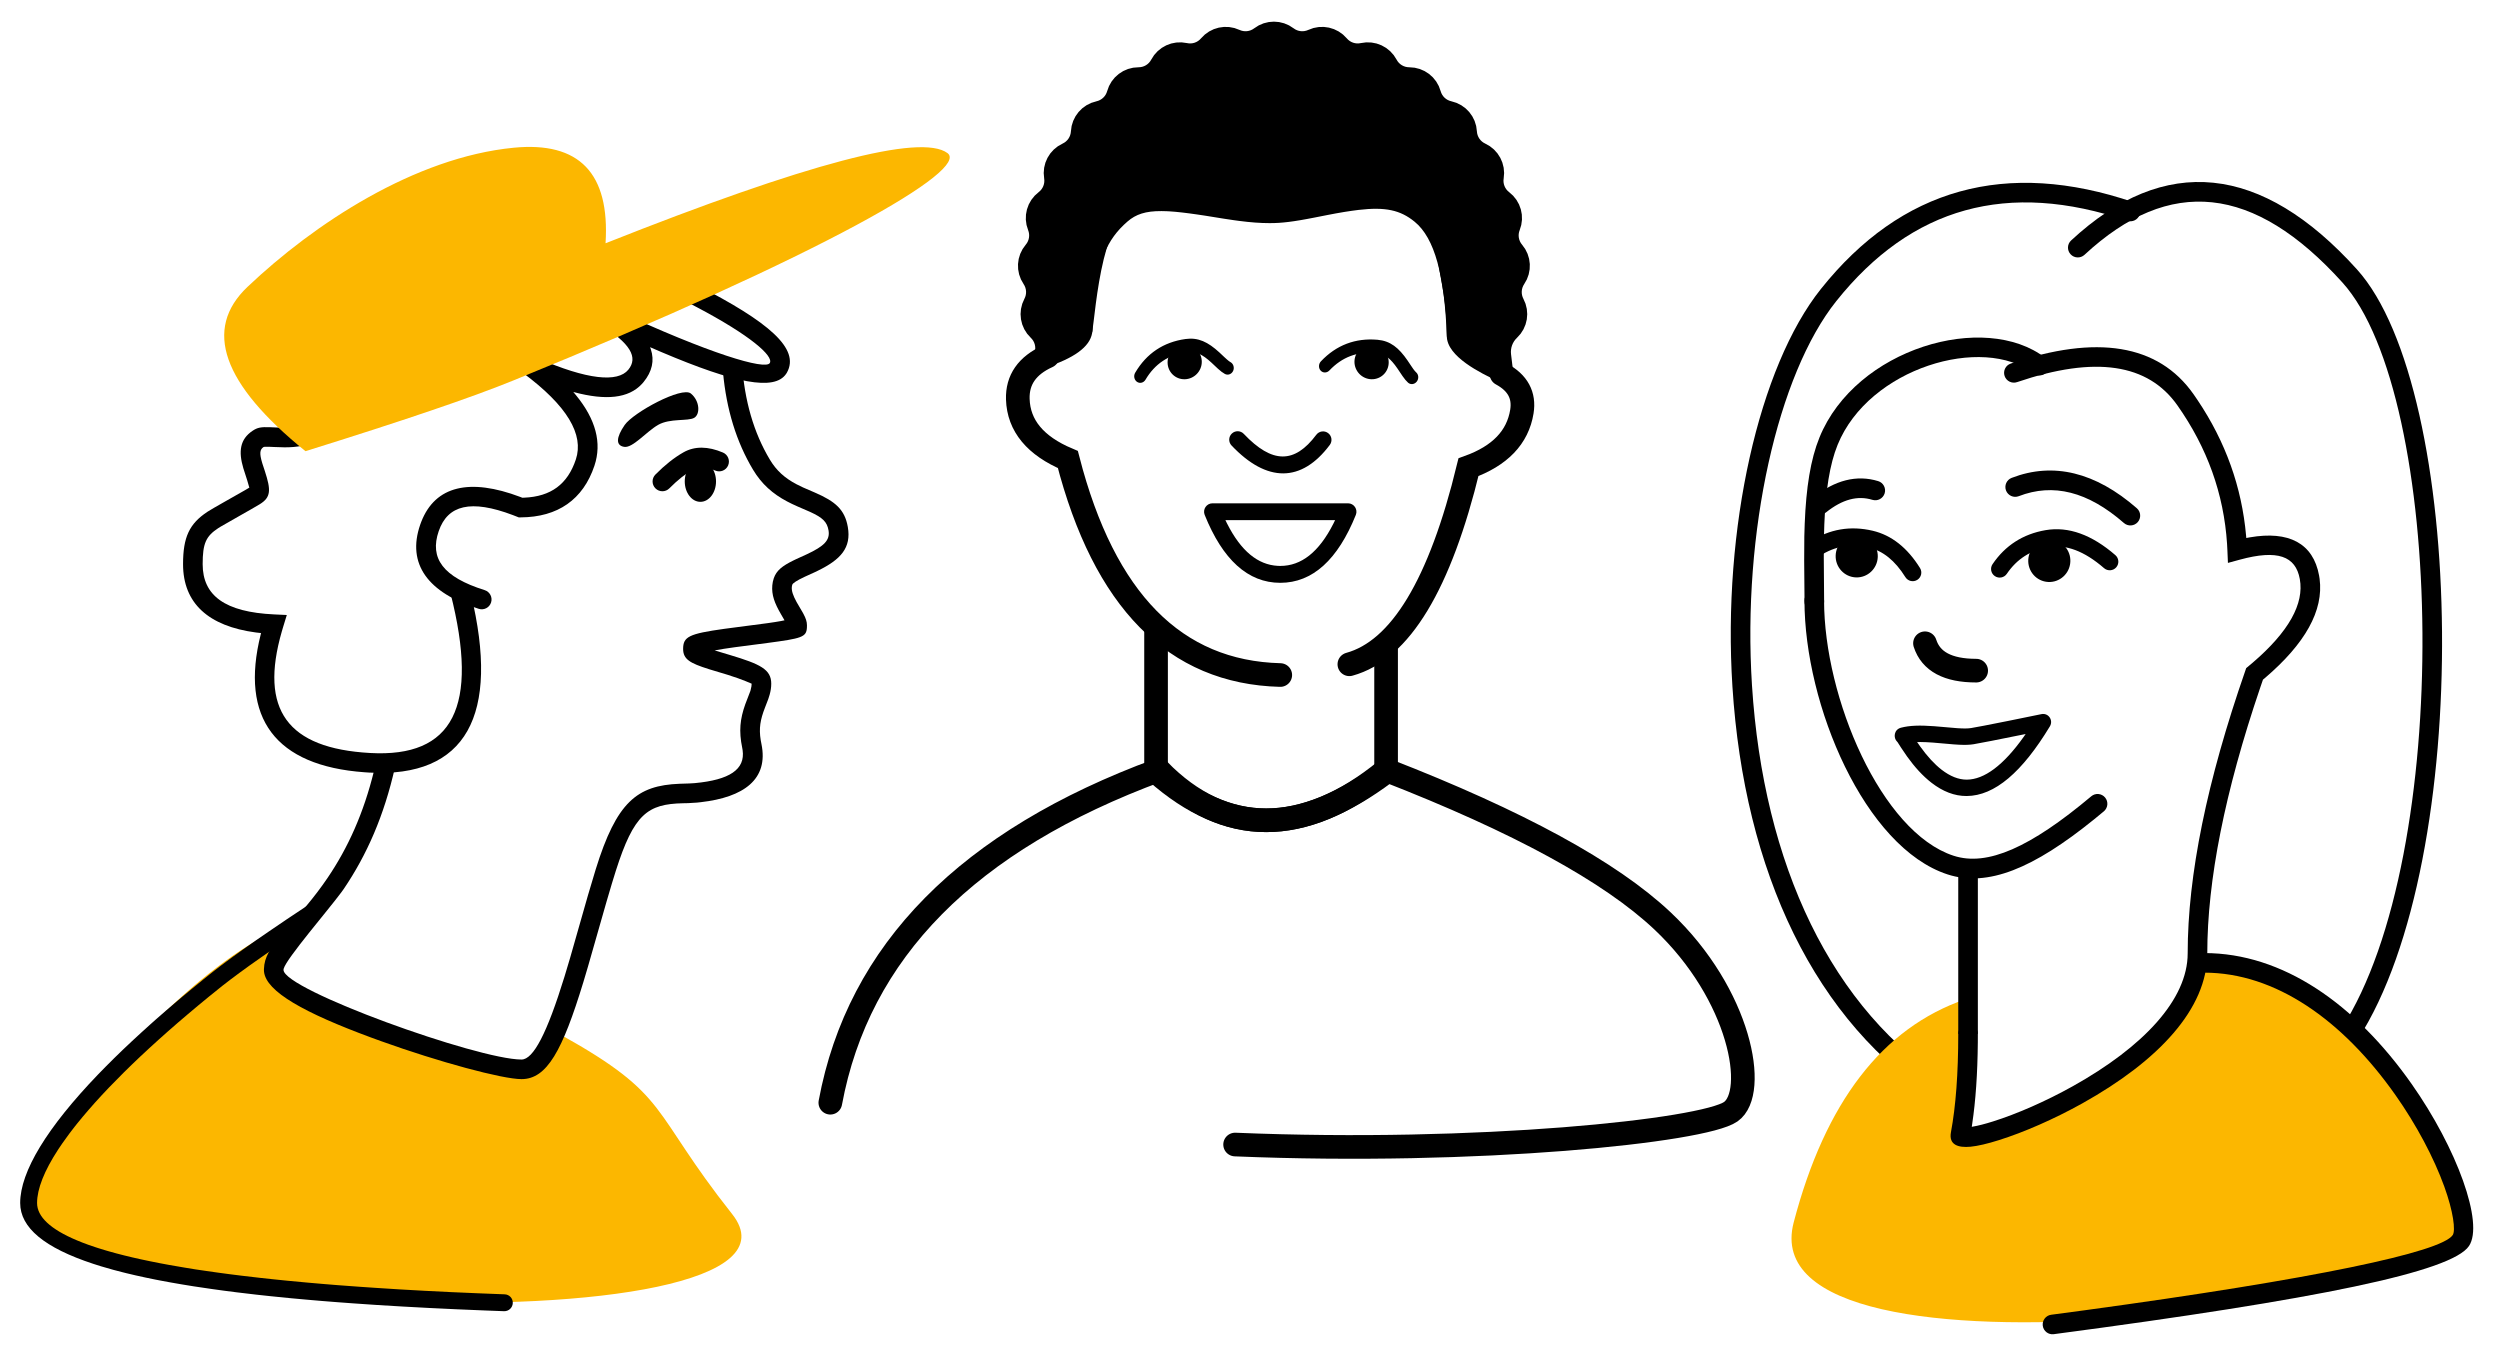
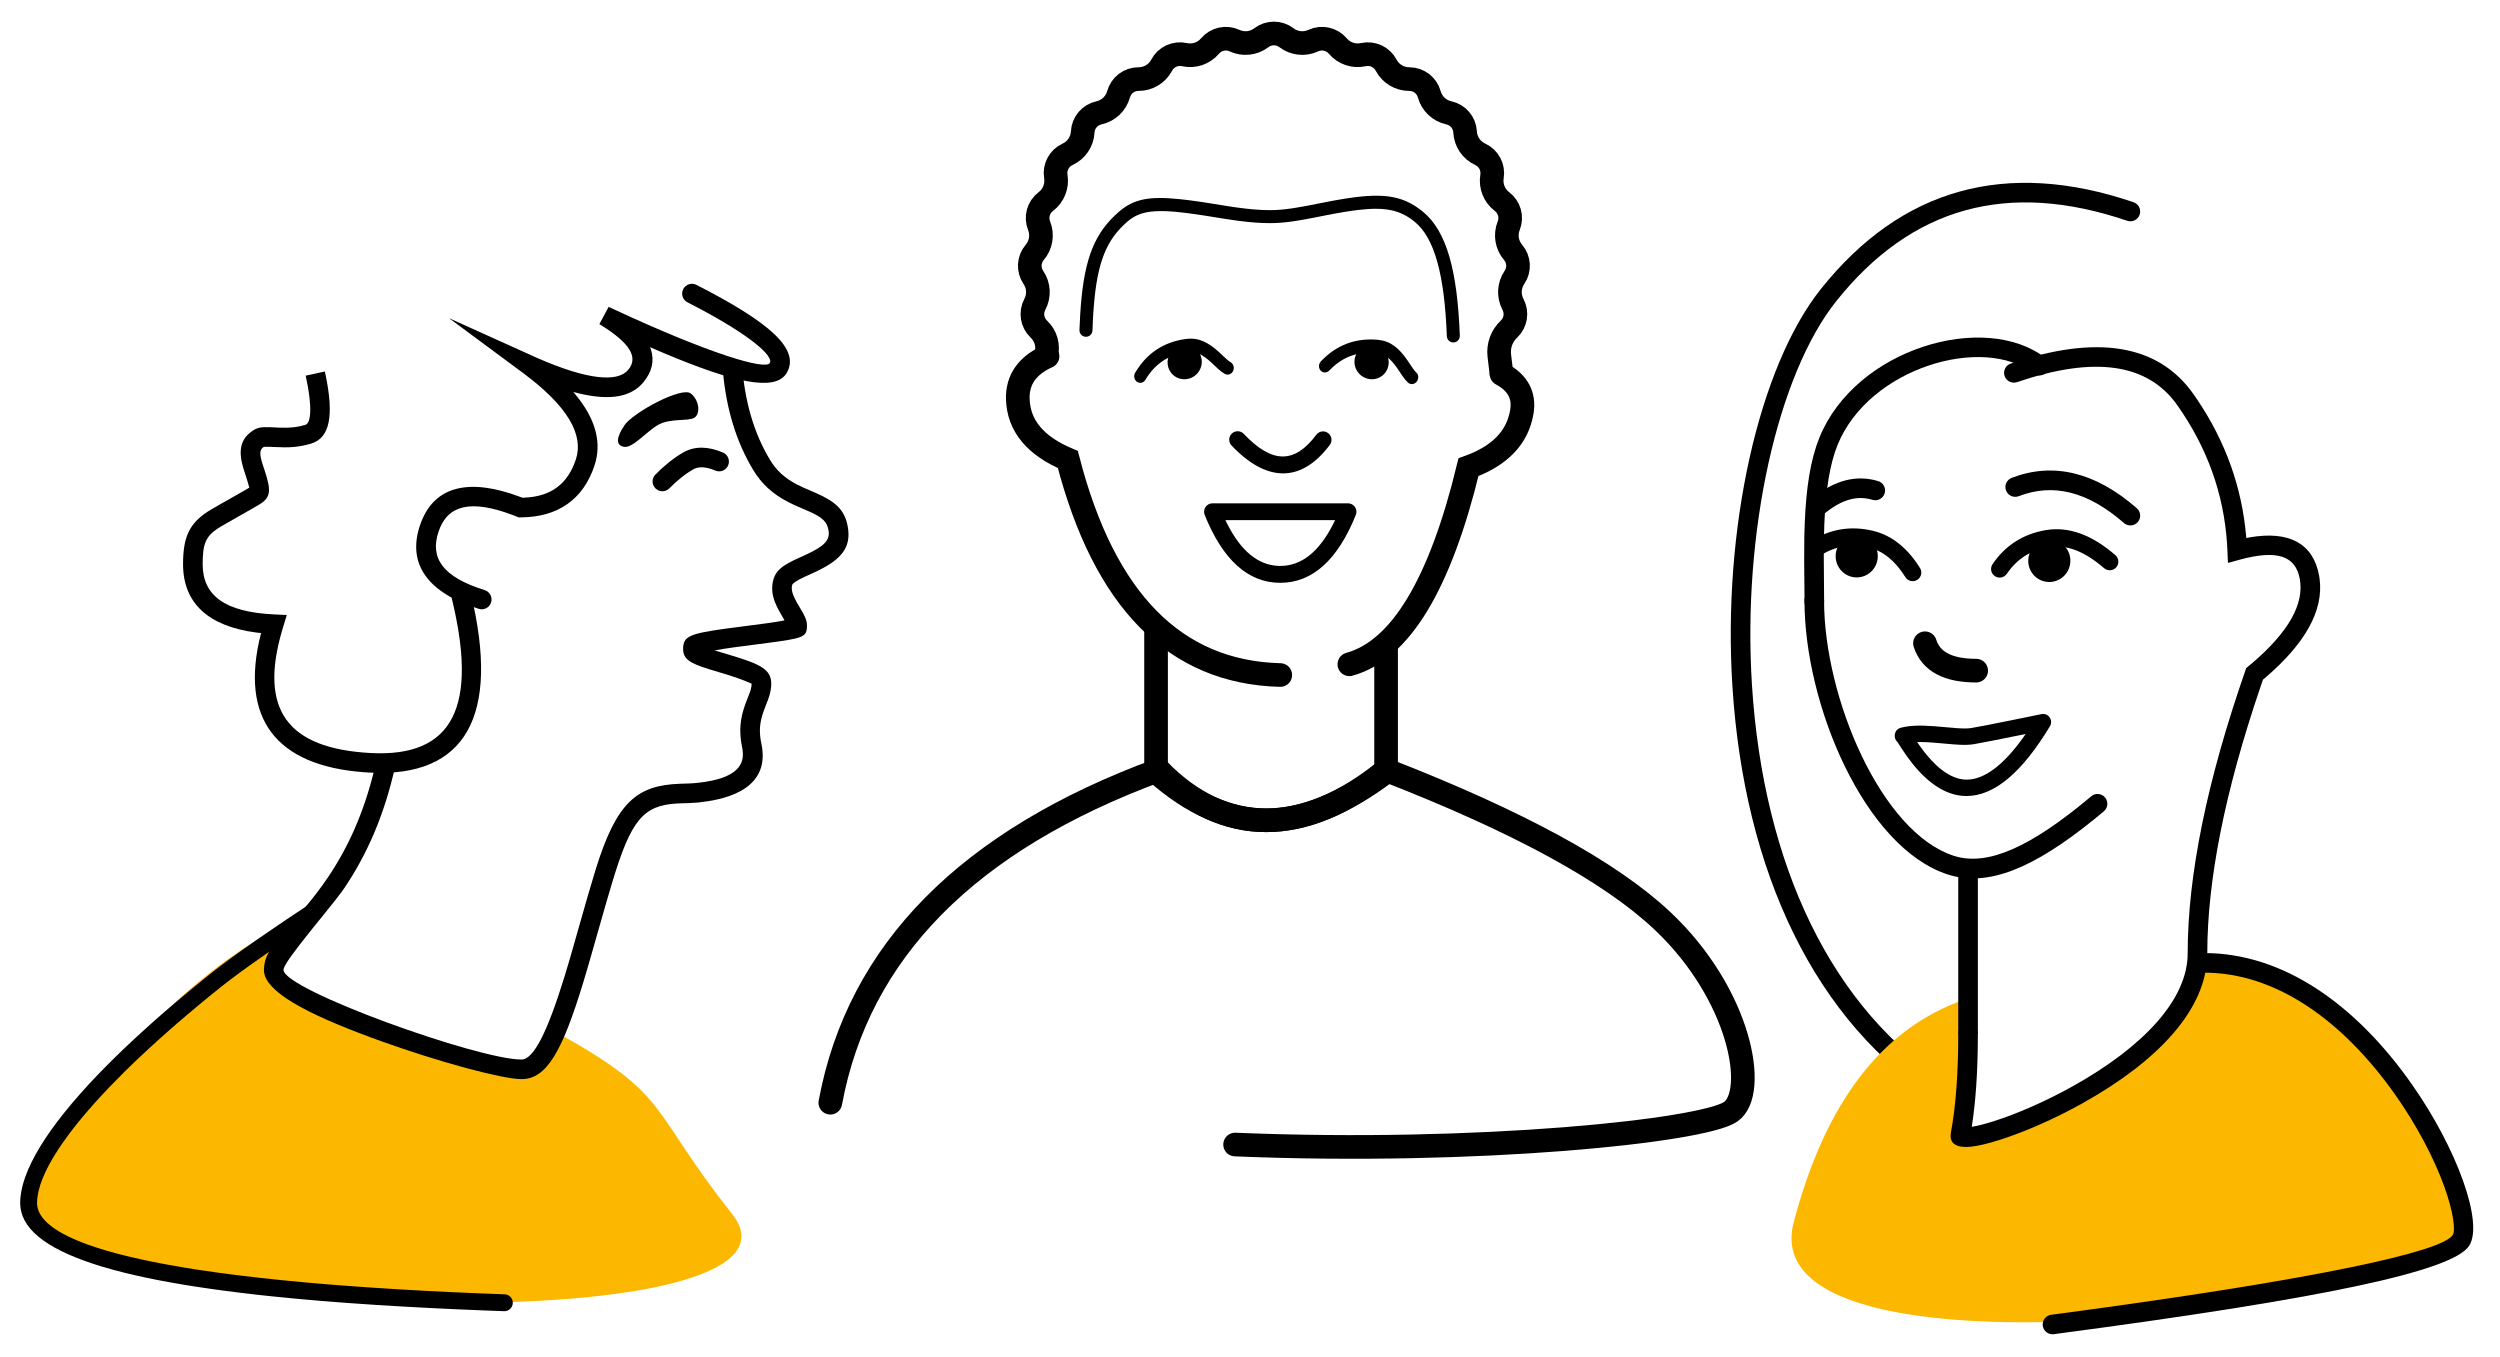
<svg xmlns="http://www.w3.org/2000/svg" width="140" height="76" viewBox="0 0 140 76" fill="none">
-   <path d="M131.99 15.086C126.649 9.169 121.224 8.602 115.982 13.466C115.76 13.671 115.747 14.018 115.954 14.24C116.159 14.464 116.507 14.476 116.73 14.271C121.499 9.845 126.225 10.337 131.176 15.821C136.902 22.165 137.417 47.862 131.122 57.599C130.958 57.854 131.03 58.193 131.285 58.358C131.539 58.523 131.879 58.45 132.043 58.195C138.596 48.063 138.069 21.819 131.99 15.087V15.086Z" fill="black" />
  <path d="M119.479 11.325C112.357 8.904 106.48 10.531 101.97 16.183C98.506 20.525 96.449 29.585 97.016 38.452C97.674 48.743 101.604 57.284 108.703 61.723C108.96 61.884 109.299 61.805 109.46 61.55C109.62 61.291 109.542 60.953 109.284 60.792C102.529 56.568 98.748 48.353 98.111 38.381C97.56 29.766 99.558 20.967 102.828 16.868C107.045 11.583 112.436 10.09 119.125 12.364C119.411 12.461 119.724 12.308 119.821 12.021C119.919 11.734 119.765 11.422 119.479 11.325Z" fill="black" />
  <path fill-rule="evenodd" clip-rule="evenodd" d="M110.046 55.965C105.407 57.566 102.208 61.731 100.446 68.458C97.804 78.551 139.269 72.722 138.073 68.458C135.533 59.403 130.797 54.554 123.863 53.911C123.024 55.12 121.933 56.449 120.591 57.897C119.249 59.346 115.734 61.273 110.046 63.679V55.965Z" fill="#FCB700" />
  <path d="M122.833 22.069C120.86 19.268 117.403 18.726 112.601 20.36C112.314 20.457 112.161 20.769 112.258 21.056C112.356 21.343 112.668 21.497 112.955 21.399C117.345 19.905 120.292 20.368 121.935 22.701C123.607 25.075 124.532 27.655 124.715 30.452L124.735 30.835L124.764 31.523L125.428 31.342C127.549 30.764 128.555 31.14 128.789 32.426C129.039 33.801 128.183 35.372 126.131 37.127L125.787 37.414L125.738 37.558C123.588 43.74 122.51 49.015 122.51 53.391C122.51 55.978 120.022 58.626 116.077 60.828C114.557 61.677 112.929 62.386 111.609 62.8C111.16 62.943 110.772 63.041 110.477 63.091L110.419 63.102L110.445 62.925C110.638 61.637 110.742 60.122 110.758 58.378L110.76 57.897C110.76 57.594 110.515 57.348 110.211 57.348C109.908 57.348 109.662 57.594 109.662 57.898C109.662 60.108 109.525 61.944 109.253 63.405C109.12 64.114 109.66 64.282 110.353 64.216C110.749 64.178 111.295 64.051 111.939 63.847C113.332 63.409 115.027 62.671 116.613 61.787C120.874 59.408 123.608 56.497 123.608 53.391C123.608 49.294 124.593 44.336 126.567 38.523L126.726 38.06L126.843 37.963C129.087 36.043 130.132 34.196 129.898 32.413L129.869 32.23C129.539 30.417 128.166 29.715 125.992 30.091L125.792 30.128L125.782 30.006C125.541 27.279 124.633 24.742 123.061 22.402L122.833 22.069Z" fill="black" />
  <path d="M109.662 48.886V57.897H110.76V48.886H109.662ZM114.54 20.043C111.146 17.414 103.915 19.514 101.891 24.497C101.389 25.732 101.143 27.31 101.064 29.324L101.042 30.03C101.034 30.445 101.032 30.879 101.034 31.418L101.054 33.704C101.054 34.007 101.299 34.254 101.603 34.254C101.906 34.254 102.151 34.007 102.151 33.704L102.132 31.198C102.13 30.479 102.138 29.951 102.162 29.365C102.236 27.469 102.463 26.003 102.907 24.909C104.663 20.591 111.056 18.733 113.868 20.911C114.108 21.096 114.453 21.053 114.638 20.813C114.824 20.573 114.781 20.228 114.54 20.043ZM119.663 28.462C117.352 26.446 114.992 25.858 112.653 26.761C112.37 26.87 112.229 27.189 112.338 27.471C112.448 27.754 112.766 27.895 113.048 27.787C114.977 27.04 116.918 27.523 118.94 29.289C119.169 29.489 119.515 29.465 119.715 29.238C119.914 29.009 119.891 28.662 119.663 28.462Z" fill="black" />
  <path d="M101.571 27.838C102.759 26.888 103.976 26.575 105.176 26.942C105.466 27.029 105.629 27.337 105.541 27.626C105.452 27.916 105.146 28.079 104.855 27.991C104.029 27.738 103.179 27.958 102.257 28.694C102.02 28.884 101.675 28.847 101.486 28.609C101.296 28.373 101.335 28.026 101.571 27.838ZM38.998 15.952C38.728 15.815 38.398 15.922 38.26 16.192C38.122 16.462 38.229 16.793 38.499 16.93L39.015 17.198C42.018 18.781 43.328 19.937 43.11 20.327C42.878 20.743 39.727 19.809 34.395 17.329L34.084 17.184L33.565 18.15C35.329 19.23 35.744 20.024 35.186 20.704C34.593 21.429 32.892 21.277 30.089 20.048L29.823 19.929L25.146 17.817L29.27 20.872C31.774 22.724 32.711 24.343 32.247 25.731C31.785 27.116 30.853 27.808 29.35 27.87L29.249 27.873L29.132 27.827C26.313 26.762 24.378 27.198 23.591 29.22L23.531 29.383C22.772 31.579 23.955 33.2 26.813 34.095C27.102 34.187 27.411 34.025 27.501 33.735C27.592 33.446 27.431 33.138 27.142 33.047C24.812 32.318 24.043 31.265 24.569 29.741C25.072 28.282 26.363 27.953 28.724 28.846L29.048 28.973H29.155C31.238 28.963 32.654 27.976 33.289 26.078C33.717 24.796 33.358 23.481 32.258 22.134L32.103 21.949L32.15 21.962C33.933 22.438 35.197 22.308 35.945 21.503L36.036 21.4C36.526 20.802 36.653 20.185 36.448 19.564L36.404 19.442L37.041 19.717C41.175 21.47 43.377 21.909 44.027 20.93L44.069 20.863C44.812 19.531 43.058 18.026 38.998 15.952Z" fill="black" />
  <path d="M40.485 25.342C39.656 24.989 38.904 24.973 38.273 25.332C37.759 25.623 37.236 26.037 36.704 26.574C36.49 26.789 36.491 27.136 36.707 27.35C36.922 27.564 37.269 27.564 37.483 27.348C37.949 26.88 38.394 26.525 38.815 26.287C39.117 26.115 39.517 26.124 40.056 26.352C40.335 26.471 40.658 26.342 40.776 26.062C40.894 25.783 40.764 25.461 40.485 25.342ZM18.191 20.802L17.119 21.038C17.513 22.822 17.409 23.701 17.101 23.792C16.616 23.934 16.23 23.968 15.654 23.948L15.137 23.924C14.613 23.905 14.423 23.939 14.148 24.122C13.429 24.6 13.351 25.288 13.625 26.216L13.844 26.899C13.946 27.228 13.956 27.311 13.963 27.306L13.751 27.433C13.127 27.795 11.878 28.485 11.614 28.661C10.605 29.331 10.251 30.073 10.251 31.594C10.251 33.783 11.674 35.066 14.329 35.419L14.62 35.452L14.6 35.527C13.424 40.218 15.424 42.886 20.412 43.247L20.668 43.264C26.103 43.568 28.02 40.072 26.367 33.248L26.293 32.95L25.228 33.22C26.851 39.608 25.369 42.427 20.729 42.168C16.09 41.909 14.515 39.744 15.785 35.349L15.854 35.116L16.061 34.44L15.354 34.407C12.596 34.279 11.349 33.353 11.349 31.593C11.349 30.422 11.536 30.03 12.221 29.576L12.361 29.49C12.822 29.216 14.073 28.524 14.533 28.245C15.185 27.849 15.177 27.445 14.831 26.378L14.698 25.974L14.678 25.907C14.524 25.388 14.549 25.174 14.756 25.036C14.778 25.022 14.852 25.014 15.066 25.02L15.37 25.033C16.189 25.077 16.718 25.047 17.408 24.846C18.504 24.526 18.692 23.219 18.24 21.031L18.191 20.802Z" fill="black" />
  <path fill-rule="evenodd" clip-rule="evenodd" d="M28.72 60.273C29.885 60.586 30.631 57.516 31.38 57.934C37.596 61.396 36.352 62.12 40.998 67.985C47.142 75.739 -3.045 73.966 1.954 65.802C6.772 57.934 13.087 52.758 16.494 51.677C16.928 51.538 16.26 52.312 16.494 52.595C16.947 53.141 14.765 54.694 15.375 55.33C15.673 55.639 18.923 56.317 19.307 56.641C21.784 58.734 25.873 59.506 28.72 60.273Z" fill="#FCB700" />
  <path d="M17.921 50.812C17.777 50.594 17.483 50.534 17.266 50.679L16.084 51.464L15.016 52.19L14.289 52.691L13.625 53.158L13.024 53.59L12.659 53.859L12.322 54.111L12.013 54.349L11.732 54.571L11.408 54.831L10.774 55.349L10.16 55.859C10.06 55.943 9.959 56.028 9.86 56.113L9.274 56.613L8.707 57.108L8.431 57.354L7.894 57.84L7.376 58.318C7.206 58.476 7.04 58.634 6.877 58.789L6.399 59.253C6.243 59.407 6.09 59.56 5.94 59.711L5.501 60.16C2.644 63.134 1.13 65.606 1.13 67.368C1.13 68.749 2.487 69.875 5.221 70.774L5.652 70.911C5.873 70.978 6.103 71.044 6.34 71.109L6.826 71.236L7.077 71.299L7.595 71.421L8.136 71.54L8.698 71.656L8.987 71.712L9.582 71.822L10.199 71.929L10.838 72.033L11.837 72.181L12.529 72.277L13.245 72.369L14.359 72.501L15.129 72.584L15.522 72.624L16.326 72.704L17.151 72.779L17.998 72.852L18.868 72.921L19.759 72.987L21.137 73.081L22.566 73.167L24.043 73.247L25.571 73.32L27.148 73.386L28.228 73.427C28.488 73.435 28.707 73.231 28.716 72.971C28.727 72.709 28.522 72.49 28.261 72.482L26.724 72.422L25.231 72.357L23.785 72.285L22.385 72.206L21.031 72.12L20.154 72.06L18.877 71.966L18.052 71.898L17.246 71.828L16.078 71.719L15.325 71.642L14.592 71.563L13.531 71.439L12.851 71.354L12.19 71.265L11.55 71.174L10.931 71.083L10.334 70.985L9.475 70.837L8.929 70.735L8.404 70.63L7.9 70.524L7.416 70.415L6.953 70.303L6.511 70.189L6.09 70.072L5.887 70.013L5.497 69.893L5.31 69.832L4.952 69.71L4.614 69.584L4.299 69.456C2.82 68.835 2.076 68.133 2.076 67.369C2.076 66.577 2.479 65.563 3.262 64.365L3.496 64.019C3.618 63.843 3.748 63.663 3.885 63.48L4.17 63.109L4.32 62.92L4.636 62.535C4.744 62.406 4.856 62.275 4.971 62.142L5.326 61.739L5.701 61.328L6.096 60.909C6.366 60.627 6.648 60.34 6.944 60.047L7.398 59.604L7.869 59.154L8.361 58.697L8.871 58.233L9.4 57.761L9.948 57.282L10.514 56.799L11.098 56.308L11.701 55.811L12.457 55.202L12.9 54.86L13.408 54.481L13.978 54.067L14.614 53.619L15.072 53.298L16.073 52.613L16.898 52.057L17.787 51.466C18.005 51.324 18.064 51.029 17.921 50.812Z" fill="black" />
-   <path fill-rule="evenodd" clip-rule="evenodd" d="M17.107 25.266C12.449 21.5 11.366 18.434 13.859 16.066C17.598 12.515 23.246 8.811 28.763 8.273C32.442 7.914 34.158 9.697 33.911 13.623C45.183 9.148 51.566 7.465 53.059 8.573C54.307 9.499 46.285 14.172 28.703 21.324C26.401 22.261 22.535 23.575 17.107 25.266Z" fill="#FCB700" />
-   <path d="M39.222 28.103C38.738 28.103 38.346 27.592 38.346 26.96C38.346 26.33 38.738 25.819 39.222 25.819C39.706 25.819 40.097 26.33 40.097 26.96C40.097 27.592 39.706 28.103 39.222 28.103Z" fill="black" />
  <path fill-rule="evenodd" clip-rule="evenodd" d="M34.952 25.024C34.471 24.946 34.504 24.491 34.982 23.799C35.459 23.106 38.183 21.622 38.689 22.037C39.194 22.452 39.22 23.2 38.874 23.399C38.529 23.599 37.523 23.413 36.859 23.791C36.196 24.169 35.432 25.105 34.952 25.024Z" fill="black" />
  <path d="M114.794 40.675C113.241 43.242 111.703 44.567 110.133 44.577C109.443 44.582 108.789 44.316 108.171 43.84C107.671 43.454 107.222 42.955 106.797 42.364C106.675 42.193 106.577 42.05 106.455 41.861L106.256 41.55L106.238 41.535C106.011 41.314 106.061 40.855 106.453 40.752C106.943 40.625 107.497 40.609 108.302 40.667L109.616 40.779C109.968 40.802 110.216 40.8 110.387 40.77L111.117 40.636C111.811 40.504 112.88 40.287 114.322 39.991C114.711 39.912 115 40.331 114.794 40.675ZM113.324 41.267L113.437 41.105L111.526 41.488C111.062 41.58 110.727 41.642 110.521 41.677C110.301 41.713 110.043 41.721 109.712 41.705L109.416 41.686L108.233 41.584C107.973 41.566 107.742 41.554 107.539 41.553L107.359 41.557L107.541 41.816C107.92 42.343 108.314 42.782 108.735 43.108C109.208 43.471 109.678 43.663 110.144 43.66C111.114 43.652 112.184 42.869 113.324 41.267ZM41.551 20.362C41.691 22.45 42.213 24.239 43.112 25.739C43.483 26.36 43.95 26.771 44.593 27.112C44.708 27.173 44.829 27.232 44.966 27.295L45.636 27.585C46.78 28.081 47.309 28.538 47.478 29.511C47.68 30.674 47.085 31.334 45.796 31.962L45.624 32.045L45.061 32.301C44.603 32.515 44.396 32.663 44.371 32.737C44.356 32.781 44.346 32.826 44.342 32.874C44.323 33.089 44.407 33.344 44.608 33.712L44.967 34.328L44.992 34.375C45.121 34.616 45.19 34.808 45.19 35.019L45.187 35.143C45.16 35.685 44.891 35.752 42.964 36.008L41.149 36.245C40.698 36.307 40.355 36.36 40.066 36.415L40.02 36.423L40.88 36.681C42.579 37.191 43.19 37.487 43.19 38.286C43.19 38.491 43.159 38.692 43.1 38.903C43.079 38.982 43.053 39.06 43.023 39.147L42.908 39.447L42.837 39.631C42.577 40.3 42.491 40.779 42.601 41.452L42.64 41.659C43.052 43.643 41.649 44.649 39.239 44.923L39.029 44.946C38.87 44.961 38.734 44.968 38.531 44.976L38.246 44.982C36.266 45.027 35.502 45.576 34.485 48.768L34.264 49.483C34.166 49.809 34.064 50.153 33.955 50.53L32.928 54.124L32.667 55.002C31.496 58.84 30.628 60.431 29.206 60.431C28.13 60.431 24.578 59.469 21.355 58.31L20.774 58.099C17.075 56.732 14.89 55.537 14.784 54.403L14.78 54.315L14.782 54.251C14.805 53.615 15.107 53.102 15.875 52.205L16.549 51.437C16.77 51.187 16.946 50.982 17.121 50.773C17.574 50.233 17.97 49.714 18.347 49.158C19.491 47.468 20.363 45.541 20.945 43.167L21.051 42.717L22.122 42.957C21.511 45.676 20.547 47.865 19.255 49.774L19.122 49.96C18.364 50.985 16.056 53.659 15.888 54.24L15.878 54.293L15.877 54.315C15.877 55.425 26.754 59.334 29.206 59.334C29.868 59.334 30.635 57.861 31.611 54.694L31.925 53.645L32.924 50.142C33.081 49.604 33.222 49.133 33.361 48.68C34.528 44.917 35.665 43.985 38.053 43.891L38.59 43.874C38.687 43.87 38.767 43.866 38.846 43.859L38.927 43.853C40.834 43.673 41.745 43.099 41.586 42.003L41.565 41.883C41.369 40.938 41.443 40.261 41.735 39.44L42.023 38.689L42.042 38.609C42.077 38.487 42.092 38.385 42.092 38.286L41.745 38.14C41.515 38.048 41.176 37.922 40.735 37.785L39.775 37.496L39.678 37.466C38.654 37.14 38.255 36.927 38.255 36.34C38.255 35.656 38.579 35.491 40.559 35.215L42.996 34.895C43.294 34.852 43.535 34.816 43.731 34.779L43.933 34.738L43.742 34.408C43.374 33.778 43.202 33.312 43.249 32.777C43.261 32.643 43.288 32.512 43.332 32.382C43.481 31.949 43.806 31.692 44.433 31.385L44.597 31.306L45.161 31.049C46.161 30.584 46.491 30.249 46.397 29.698C46.314 29.224 46.073 28.989 45.36 28.664L44.666 28.363C44.445 28.266 44.259 28.177 44.078 28.081C43.27 27.654 42.652 27.108 42.17 26.303C41.24 24.751 40.68 22.933 40.489 20.855L40.455 20.437L41.551 20.362Z" fill="black" />
  <path d="M101.599 33.072C101.902 33.072 102.148 33.318 102.148 33.622C102.148 39.078 105.344 46.603 109.403 47.922C111.29 48.535 113.706 47.452 117.111 44.592C117.343 44.397 117.689 44.427 117.884 44.659C118.079 44.892 118.049 45.238 117.817 45.433L117.273 45.881C113.872 48.635 111.311 49.697 109.064 48.967C104.432 47.461 101.05 39.5 101.05 33.621C101.05 33.318 101.295 33.072 101.599 33.072ZM123.444 53.372C127.826 53.372 131.887 56.208 135.043 60.69C137.594 64.31 139.112 68.511 138.264 69.775C137.296 71.219 129.824 72.755 115.011 74.714C114.711 74.755 114.435 74.543 114.395 74.243C114.355 73.942 114.566 73.666 114.866 73.626L116.763 73.372C129.602 71.623 136.708 70.124 137.352 69.164C137.522 68.909 137.384 67.84 136.882 66.451C136.301 64.846 135.336 63.012 134.145 61.322C131.174 57.103 127.405 54.469 123.444 54.469C123.142 54.469 122.895 54.223 122.895 53.92C122.895 53.617 123.142 53.372 123.444 53.372ZM103.934 32.335C103.283 32.312 102.774 31.761 102.797 31.105C102.82 30.448 103.367 29.934 104.017 29.957C104.668 29.979 105.177 30.53 105.155 31.187C105.132 31.844 104.586 32.358 103.934 32.335ZM114.575 32.578C113.931 32.476 113.494 31.867 113.596 31.218C113.699 30.57 114.304 30.126 114.948 30.228C115.59 30.329 116.029 30.939 115.926 31.587C115.824 32.237 115.219 32.68 114.575 32.578Z" fill="black" />
  <path d="M107.52 31.809C106.814 30.675 105.928 29.97 104.868 29.721C103.626 29.429 102.458 29.628 101.394 30.314C101.17 30.459 101.106 30.757 101.25 30.981C101.395 31.205 101.693 31.269 101.917 31.125C102.759 30.582 103.66 30.428 104.648 30.66C105.44 30.846 106.122 31.389 106.702 32.32C106.843 32.545 107.141 32.615 107.367 32.473C107.593 32.332 107.662 32.035 107.52 31.809ZM118.462 31.089C117.147 29.948 115.838 29.467 114.549 29.689C113.292 29.905 112.294 30.545 111.583 31.593C111.433 31.813 111.49 32.112 111.711 32.262C111.931 32.412 112.231 32.355 112.381 32.135C112.944 31.305 113.713 30.812 114.713 30.64C115.684 30.473 116.716 30.852 117.829 31.818C118.03 31.992 118.335 31.971 118.51 31.77C118.684 31.569 118.663 31.264 118.462 31.089Z" fill="black" />
-   <path fill-rule="evenodd" clip-rule="evenodd" d="M58.499 20.592L58.633 19.907C58.738 19.367 58.559 18.81 58.157 18.432C57.777 18.076 57.685 17.506 57.93 17.047C58.187 16.568 58.155 15.985 57.849 15.536C57.554 15.105 57.586 14.531 57.925 14.133C58.277 13.721 58.372 13.146 58.169 12.642C57.975 12.157 58.129 11.603 58.545 11.288C58.979 10.96 59.194 10.419 59.105 9.883C59.019 9.368 59.289 8.859 59.763 8.642C60.257 8.415 60.584 7.932 60.612 7.39C60.638 6.87 61.011 6.43 61.521 6.32C62.052 6.204 62.475 5.804 62.619 5.28C62.757 4.776 63.216 4.428 63.737 4.429C64.281 4.431 64.78 4.131 65.033 3.65C65.276 3.188 65.798 2.947 66.307 3.059C66.838 3.179 67.39 2.992 67.741 2.577C68.077 2.18 68.639 2.054 69.113 2.275C69.605 2.504 70.184 2.441 70.616 2.112C71.031 1.795 71.606 1.795 72.021 2.112C72.452 2.441 73.032 2.504 73.525 2.275C73.997 2.054 74.559 2.179 74.897 2.577C75.247 2.992 75.799 3.179 76.329 3.059C76.839 2.947 77.361 3.188 77.604 3.65C77.857 4.131 78.357 4.431 78.9 4.429C79.422 4.429 79.88 4.776 80.018 5.28C80.162 5.804 80.585 6.204 81.116 6.319C81.626 6.431 81.999 6.869 82.025 7.39C82.054 7.932 82.381 8.415 82.875 8.642C83.348 8.859 83.618 9.368 83.532 9.883C83.443 10.419 83.659 10.96 84.092 11.288C84.508 11.604 84.663 12.157 84.467 12.643C84.265 13.146 84.359 13.722 84.713 14.133C85.052 14.531 85.082 15.105 84.788 15.536C84.483 15.985 84.451 16.567 84.707 17.046C84.952 17.506 84.859 18.075 84.48 18.432C84.083 18.805 83.928 19.367 84.075 19.889L84.314 20.741C84.13 21.193 83.971 21.386 83.836 21.323C82.944 20.904 81.023 19.971 81.023 18.828C81.023 16.914 80.685 15.728 80.558 14.806C80.153 11.885 77.227 11.119 76.001 11.388C72.09 12.248 69.158 12.453 68.312 11.821C67.138 10.945 64.428 11.973 63.987 11.821C61.757 11.055 61.35 17.501 61.158 18.655C61.03 19.424 60.144 20.071 58.499 20.592Z" fill="black" />
  <path d="M58.583 19.889C58.729 19.367 58.574 18.805 58.177 18.433C57.797 18.075 57.705 17.506 57.95 17.046C58.207 16.567 58.175 15.985 57.869 15.536C57.575 15.105 57.606 14.531 57.945 14.133C58.297 13.721 58.392 13.146 58.19 12.642C57.995 12.157 58.149 11.603 58.565 11.288C58.999 10.96 59.214 10.418 59.126 9.883C59.039 9.368 59.309 8.859 59.783 8.642C60.277 8.415 60.604 7.932 60.632 7.39C60.658 6.87 61.031 6.43 61.541 6.32C62.072 6.204 62.495 5.804 62.639 5.28C62.777 4.776 63.236 4.428 63.757 4.429C64.301 4.431 64.8 4.131 65.053 3.65C65.296 3.188 65.818 2.947 66.328 3.059C66.858 3.179 67.41 2.992 67.761 2.577C68.097 2.18 68.66 2.054 69.133 2.275C69.625 2.504 70.205 2.441 70.636 2.112C71.051 1.795 71.626 1.795 72.041 2.112C72.472 2.441 73.052 2.504 73.545 2.275C74.017 2.054 74.58 2.179 74.917 2.577C75.267 2.992 75.819 3.179 76.35 3.059C76.859 2.947 77.381 3.188 77.625 3.65C77.877 4.131 78.377 4.431 78.92 4.429C79.442 4.429 79.901 4.776 80.038 5.28C80.182 5.804 80.605 6.204 81.136 6.319C81.646 6.431 82.019 6.869 82.045 7.39C82.074 7.932 82.401 8.415 82.895 8.642C83.368 8.859 83.638 9.368 83.553 9.883C83.463 10.418 83.679 10.96 84.112 11.288C84.528 11.604 84.683 12.157 84.487 12.643C84.285 13.146 84.38 13.722 84.733 14.133C85.072 14.531 85.103 15.105 84.808 15.536C84.503 15.985 84.471 16.567 84.727 17.046C84.972 17.506 84.88 18.075 84.5 18.432C84.094 18.814 83.895 19.364 83.961 19.917L84.085 20.945M77.621 36.08V43.229C75.221 45.033 72.984 45.936 70.908 45.936C68.833 45.936 66.777 45.033 64.739 43.229V34.949" stroke="black" stroke-width="1.324" />
  <path d="M71.695 37.802C65.799 37.651 61.834 33.628 59.8 25.733C57.977 24.965 57.043 23.838 56.997 22.352C56.965 21.271 57.52 20.471 58.663 19.954M84.085 20.945C84.993 21.434 85.373 22.134 85.225 23.05C84.992 24.494 83.995 25.531 82.235 26.163C80.641 32.736 78.418 36.414 75.564 37.2" stroke="black" stroke-width="1.324" stroke-linecap="round" />
  <path d="M78.822 20.187C78.332 19.474 77.861 19.09 77.142 19.027C75.901 18.919 74.835 19.324 73.973 20.233C73.834 20.379 73.827 20.613 73.958 20.755C74.089 20.897 74.307 20.892 74.445 20.747C75.155 19.997 76.016 19.671 77.055 19.762C77.539 19.805 77.871 20.074 78.26 20.641L78.54 21.058C78.655 21.223 78.749 21.338 78.852 21.43C78.995 21.556 79.213 21.53 79.337 21.371C79.463 21.212 79.448 20.98 79.305 20.852C79.261 20.815 79.212 20.757 79.149 20.671L79.036 20.506L78.822 20.187ZM68.285 19.736C67.647 19.152 67.1 18.884 66.387 18.985C65.153 19.158 64.205 19.792 63.57 20.873C63.468 21.046 63.514 21.275 63.672 21.383C63.831 21.492 64.043 21.439 64.146 21.266C64.67 20.377 65.434 19.866 66.467 19.72C66.949 19.652 67.333 19.84 67.839 20.305L68.205 20.649C68.354 20.784 68.472 20.875 68.592 20.94C68.761 21.032 68.967 20.957 69.054 20.774C69.139 20.591 69.073 20.368 68.904 20.277C68.854 20.25 68.792 20.204 68.713 20.134L68.564 19.999L68.285 19.736Z" fill="black" />
  <path fill-rule="evenodd" clip-rule="evenodd" d="M76.617 21.215C76.098 21.1 75.764 20.587 75.869 20.068C75.975 19.551 76.481 19.224 77 19.339C77.519 19.454 77.854 19.968 77.748 20.486C77.642 21.003 77.136 21.331 76.617 21.215ZM66.351 21.238C65.821 21.253 65.39 20.834 65.385 20.303C65.38 19.773 65.805 19.33 66.335 19.316C66.863 19.302 67.296 19.72 67.3 20.253C67.305 20.782 66.879 21.224 66.351 21.238Z" fill="black" />
  <path d="M46.498 61.752C48.07 53.276 54.2 47.067 64.889 43.124C66.727 44.999 68.733 45.935 70.909 45.935C73.085 45.935 75.322 44.999 77.621 43.125C85.023 46.004 90.183 48.82 93.102 51.572C97.479 55.701 98.453 61.187 96.922 62.256C95.391 63.327 82.79 64.66 69.166 64.094M107.799 36.023C108.128 37.045 109.084 37.556 110.666 37.556" stroke="black" stroke-width="1.324" stroke-linecap="round" />
  <path d="M68.984 24.279C68.794 24.457 68.786 24.757 68.965 24.946C70.942 27.034 72.88 27.037 74.469 24.915C74.625 24.705 74.583 24.409 74.374 24.253C74.165 24.096 73.869 24.138 73.712 24.348C72.492 25.977 71.242 25.974 69.652 24.297C69.472 24.106 69.173 24.099 68.984 24.279ZM75.488 28.185H67.901C67.566 28.185 67.338 28.523 67.462 28.834C68.466 31.332 69.878 32.638 71.695 32.638C73.511 32.638 74.923 31.332 75.927 28.834C76.051 28.523 75.823 28.185 75.488 28.185ZM74.765 29.129L74.673 29.318C73.862 30.924 72.869 31.692 71.695 31.692L71.554 31.688C70.441 31.628 69.495 30.86 68.716 29.318L68.623 29.129H74.765ZM74.468 11.274L74.959 11.185C77.334 10.773 78.492 10.887 79.676 11.849C81.026 12.949 81.614 15.193 81.75 18.8C81.757 19 81.601 19.169 81.4 19.177C81.199 19.185 81.031 19.028 81.023 18.827C80.894 15.421 80.348 13.335 79.216 12.414C78.414 11.76 77.581 11.581 76.083 11.755L75.694 11.806L75.275 11.87L74.825 11.948L74.34 12.04L73.599 12.186L73.183 12.265L72.814 12.331L72.48 12.384L72.176 12.426L71.894 12.457L71.626 12.479C71.539 12.485 71.451 12.489 71.364 12.491L71.1 12.495C70.579 12.495 70.03 12.454 69.388 12.37L69.107 12.332L68.532 12.246L67.471 12.075L67.009 12.006L66.582 11.947L66.189 11.899C66.063 11.885 65.942 11.873 65.826 11.861L65.493 11.836L65.336 11.828L65.041 11.821C64.148 11.817 63.612 11.997 63.139 12.406C61.97 13.417 61.45 14.657 61.25 17.183L61.215 17.688L61.201 17.953L61.178 18.509C61.17 18.71 61.001 18.867 60.801 18.86C60.6 18.853 60.443 18.685 60.45 18.484C60.461 18.19 60.474 17.908 60.49 17.639L60.526 17.115C60.743 14.409 61.328 13.009 62.663 11.856C63.48 11.151 64.331 10.975 66.049 11.151L66.446 11.195L66.656 11.222L67.099 11.283L67.576 11.355L68.849 11.559L69.209 11.612C69.943 11.715 70.544 11.768 71.1 11.768L71.343 11.764C71.384 11.764 71.425 11.761 71.465 11.759L71.712 11.743L71.971 11.718L72.248 11.682L72.395 11.662L72.714 11.609L73.07 11.546C73.133 11.536 73.199 11.522 73.265 11.509L74.468 11.275V11.274Z" fill="black" />
</svg>